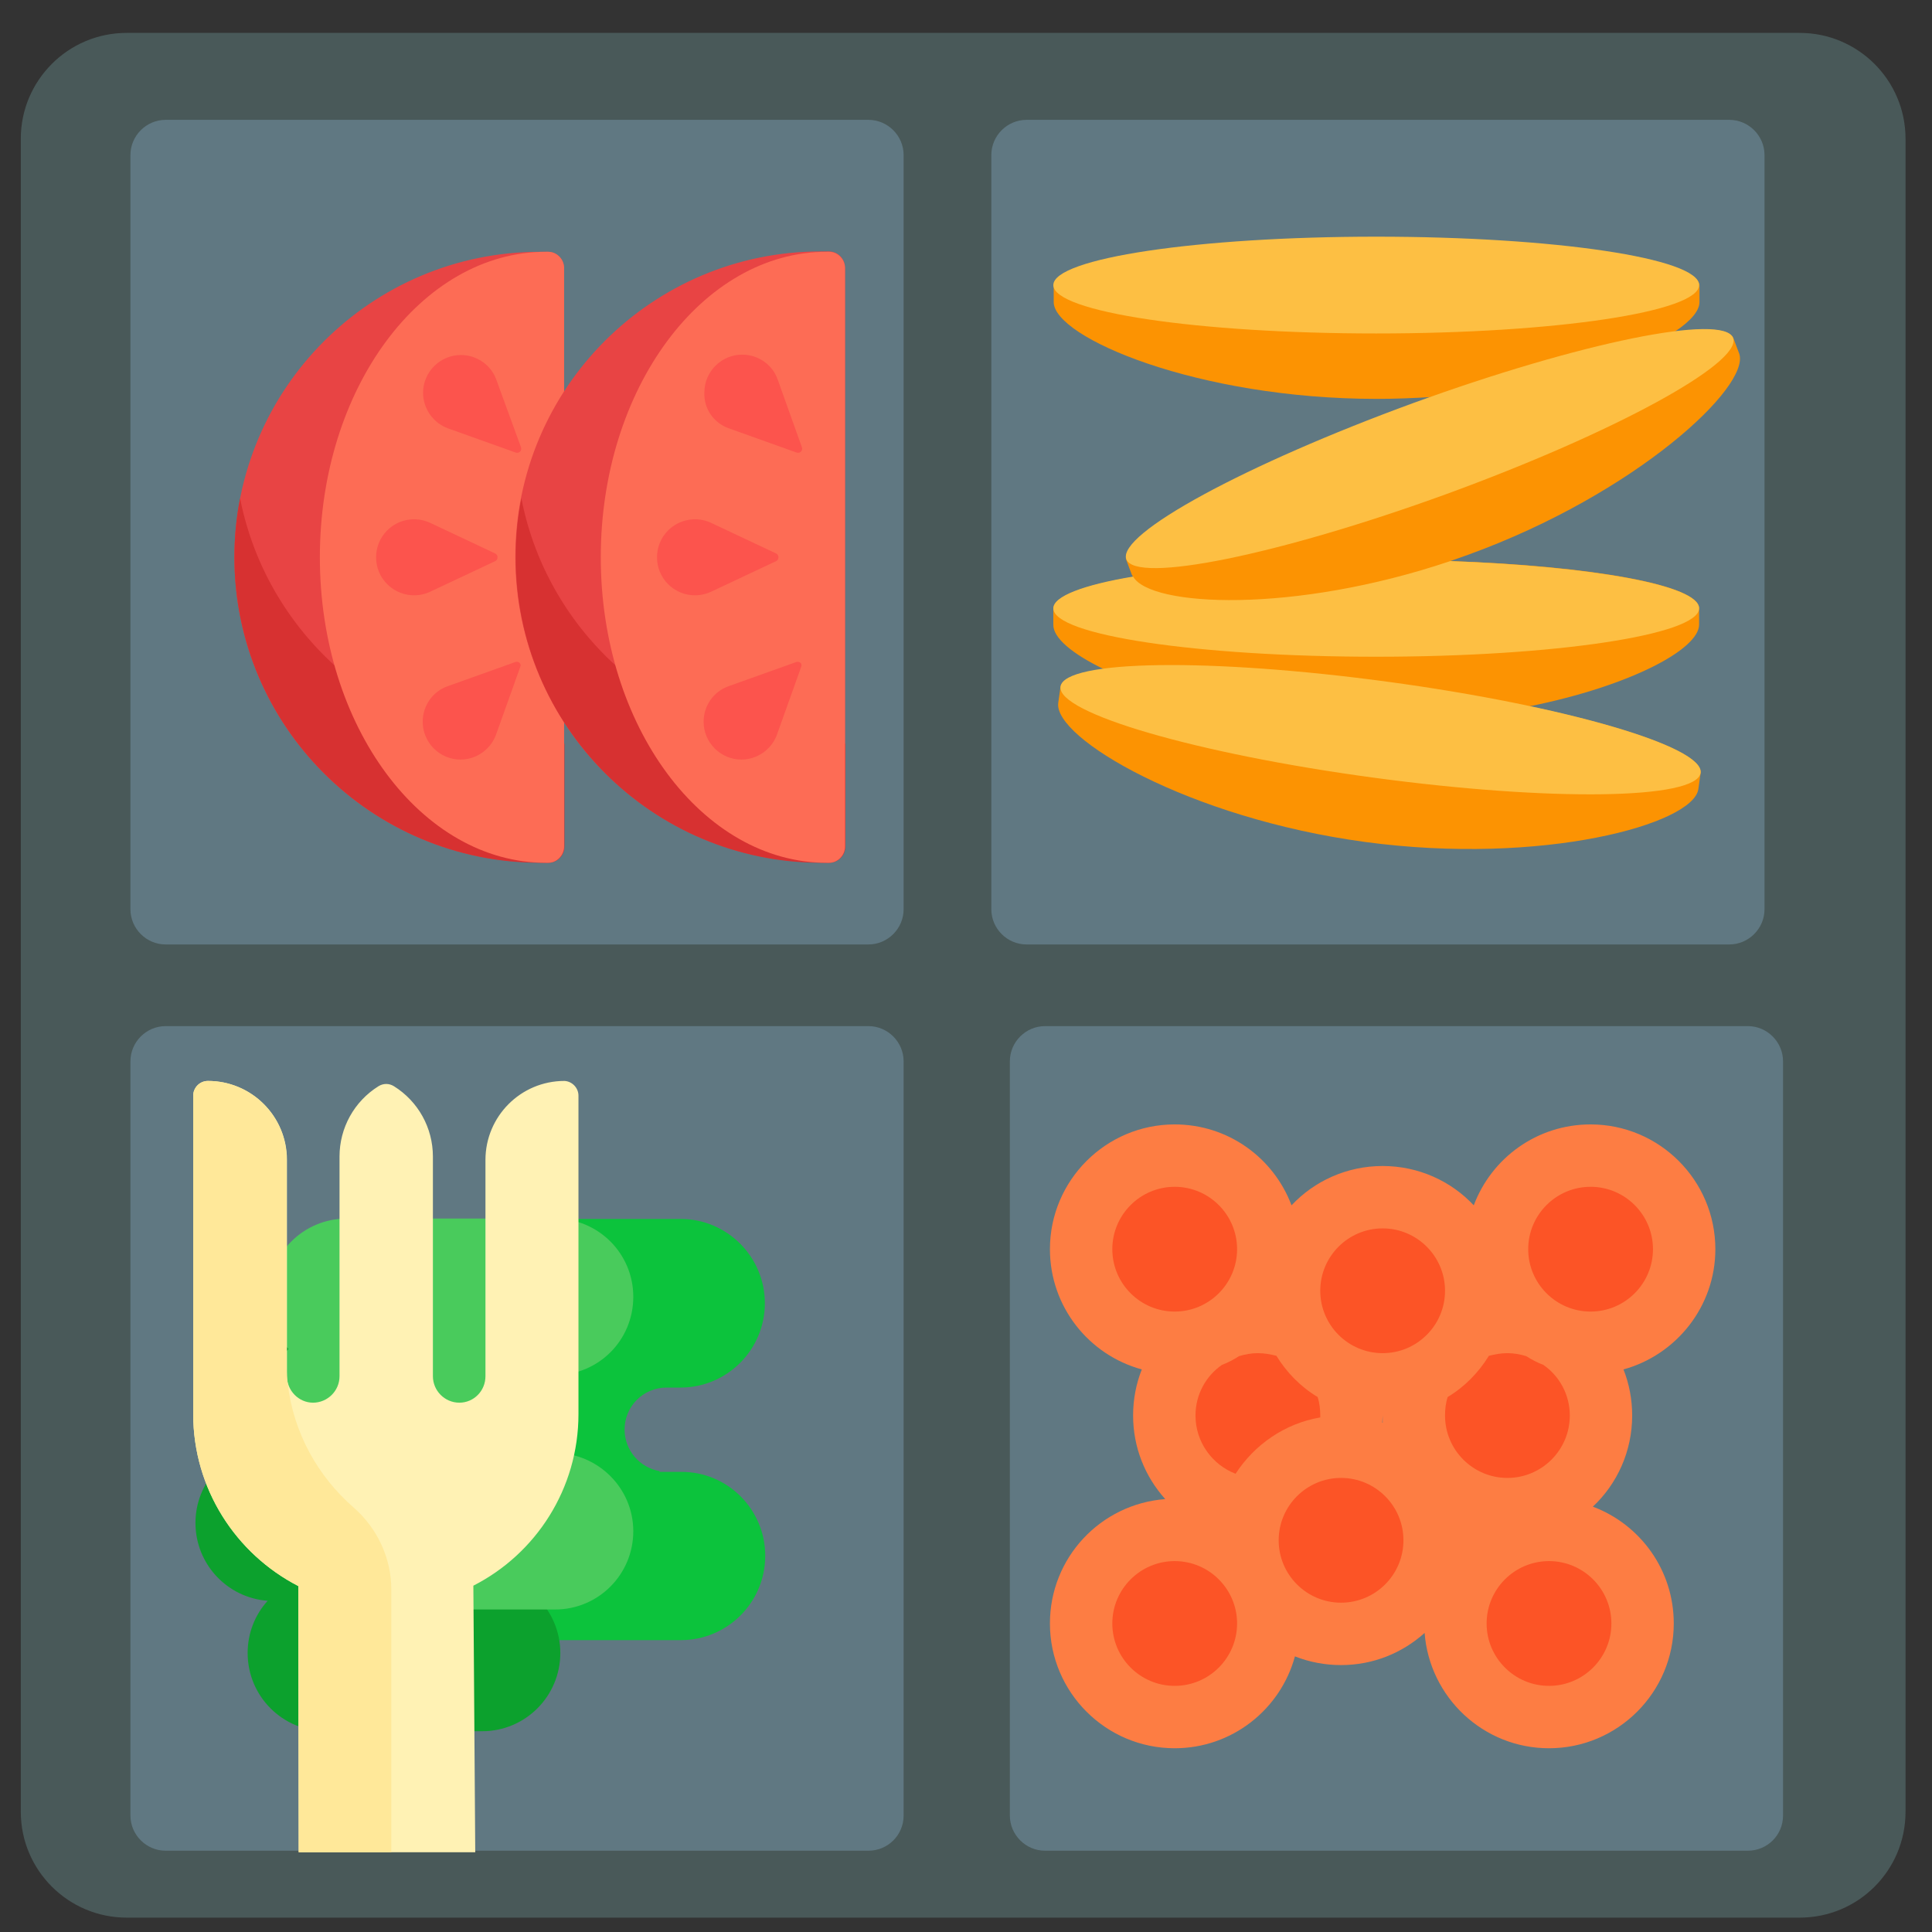
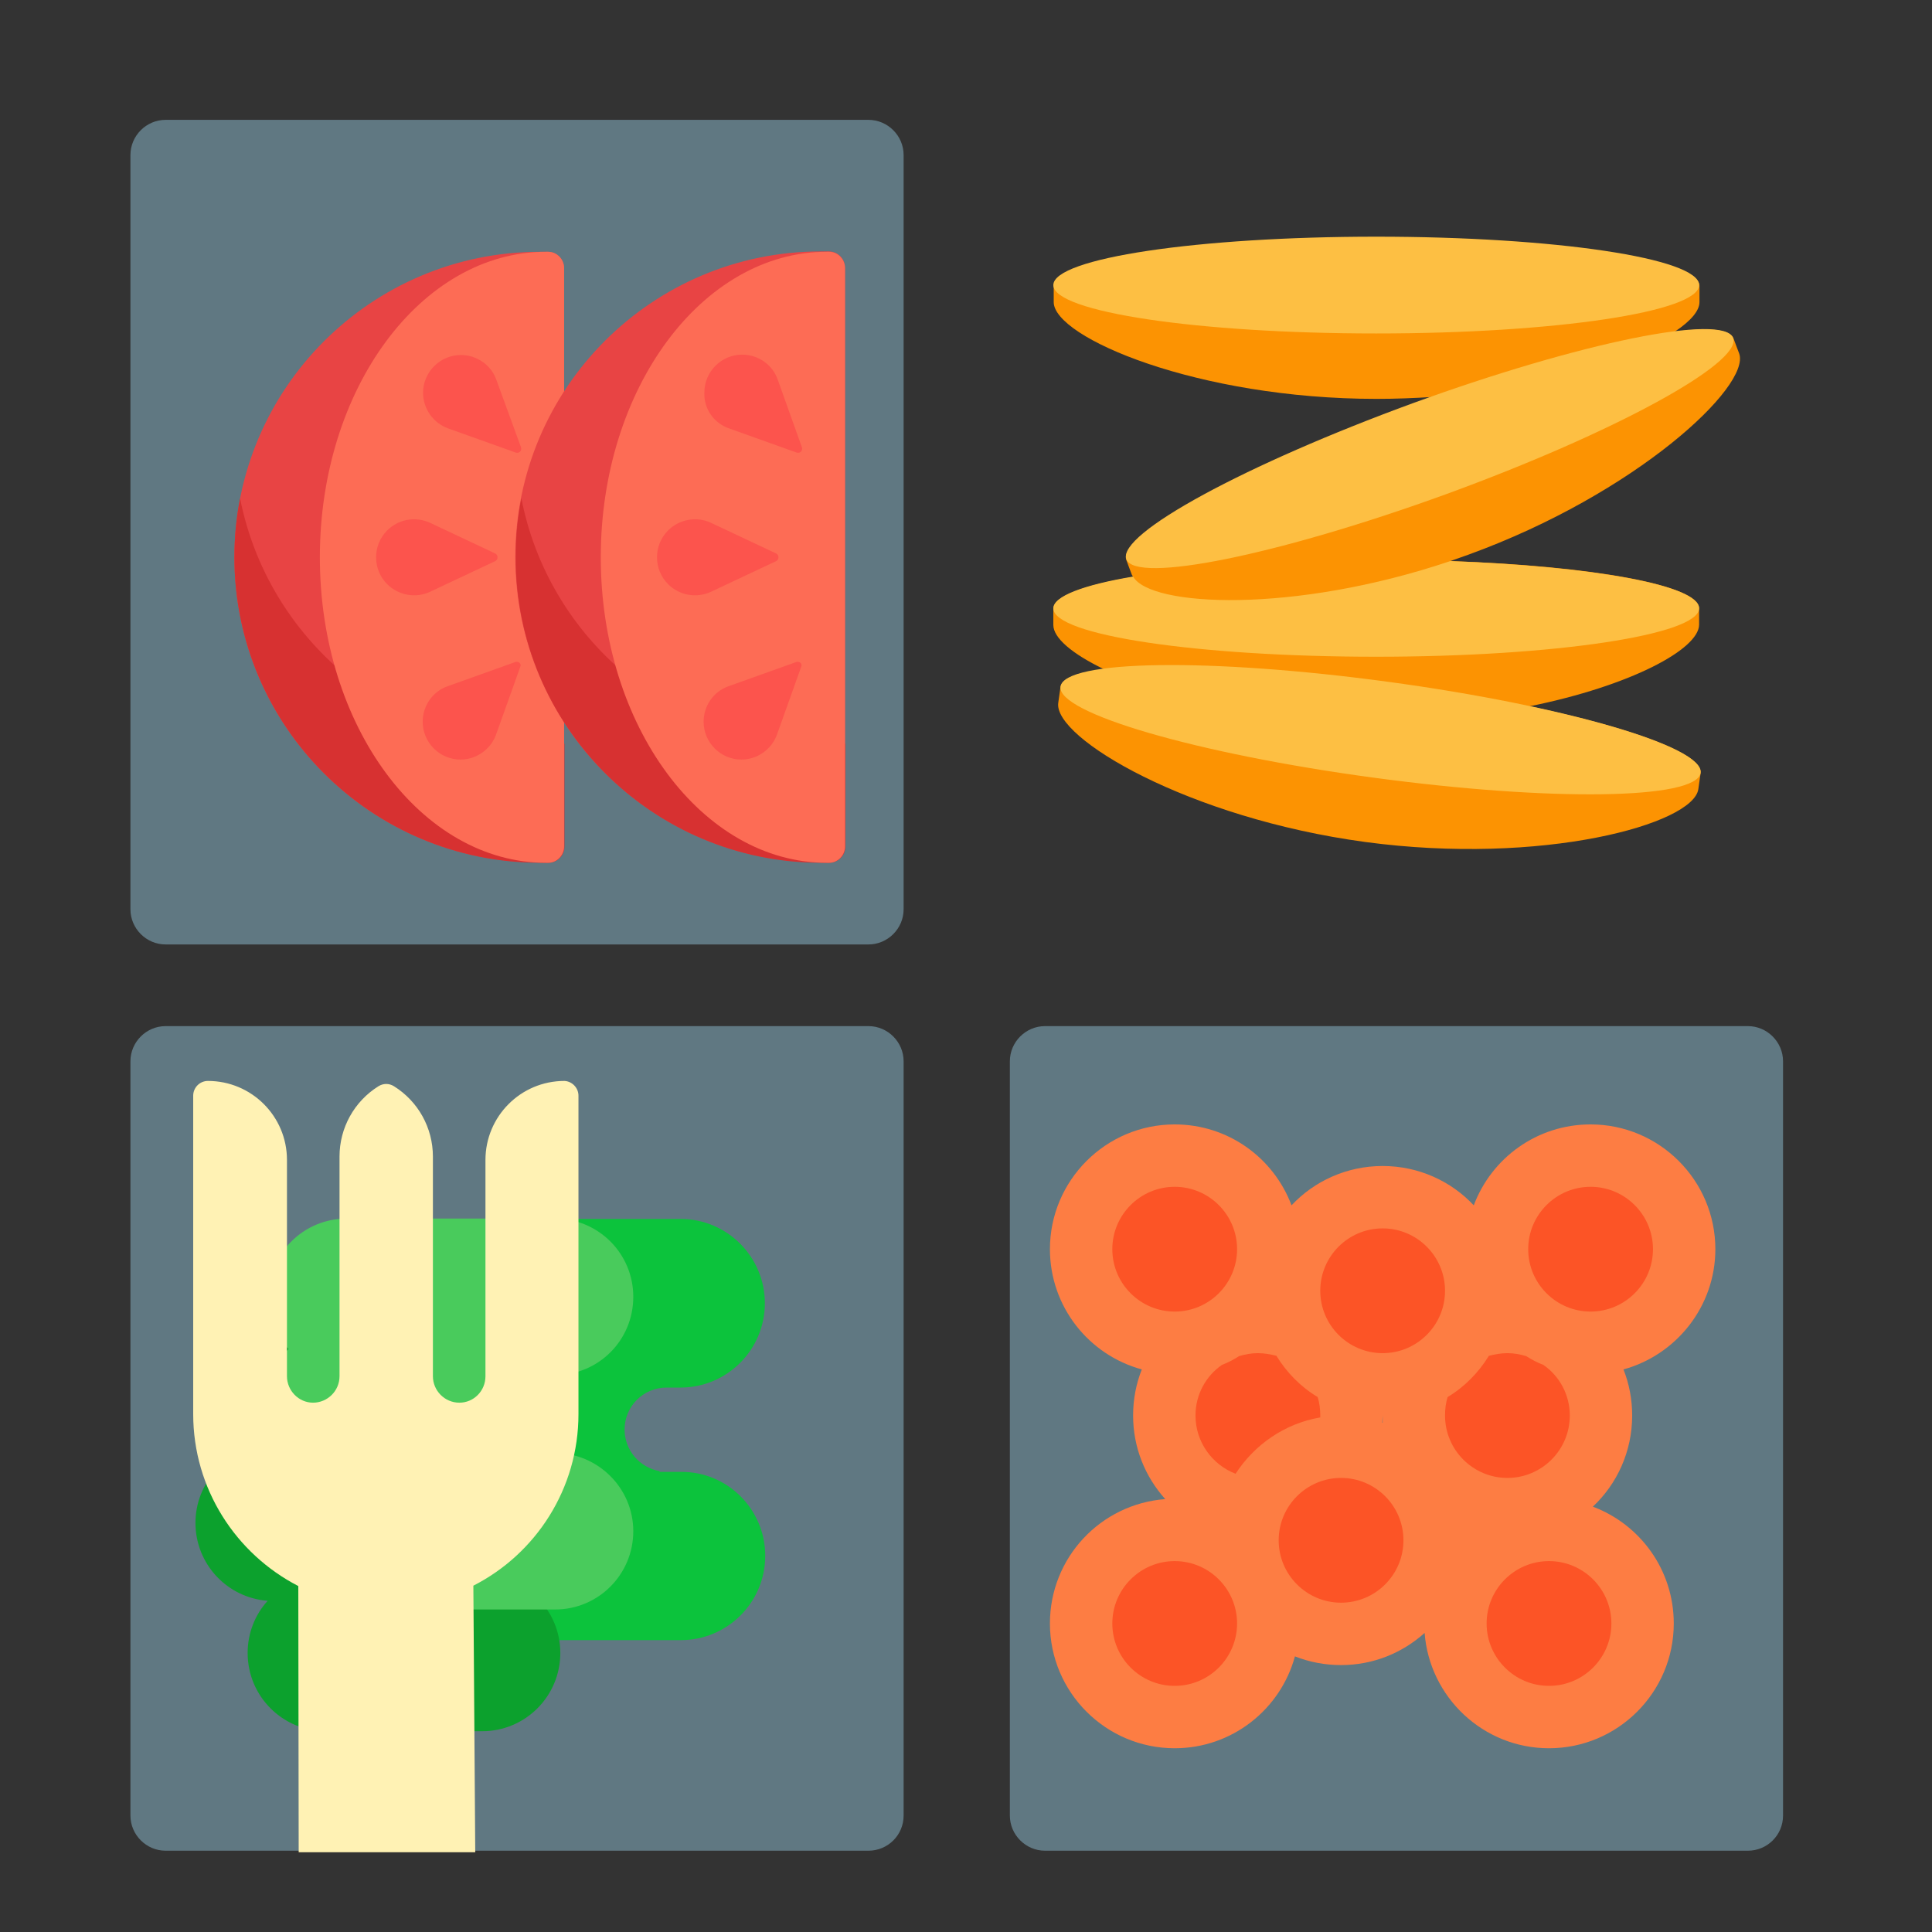
<svg xmlns="http://www.w3.org/2000/svg" version="1.1" id="Layer_1" x="0px" y="0px" viewBox="0 0 511 511" style="enable-background:new 0 0 511 511;" xml:space="preserve">
  <rect x="0" y="0" width="511" height="511" fill="#333333" stroke="none" />
  <style type="text/css">
	.st0{fill:#495959;}
	.st1{fill:#607882;}
	.st2{fill:#E84444;}
	.st3{fill:#D73131;}
	.st4{fill:#FD6C55;}
	.st5{fill:#FC544D;}
	.st6{fill:#0CC33C;}
	.st7{fill:#0CA12D;}
	.st8{fill:#49CB5C;}
	.st9{fill:#FFF2B4;}
	.st10{fill:#FFE899;}
	.st11{fill:#FC9302;}
	.st12{fill:#FDBF43;}
	.st13{fill:#FD7D43;}
	.st14{fill:#FC5426;}
</style>
-   <path class="st0" d="M476,507.2H33.5c-15.4,0-28-12.5-28-28V36.7c0-15.4,12.5-28,28-28H476c15.4,0,28,12.5,28,28v442.5  C504,494.7,491.5,507.2,476,507.2z" />
  <path class="st1" d="M229.7,249.8H43.8c-5.1,0-9.3-4.2-9.3-9.3V41c0-5.1,4.2-9.3,9.3-9.3h185.9c5.1,0,9.3,4.2,9.3,9.3v199.5  C239,245.6,234.8,249.8,229.7,249.8z" />
  <path class="st1" d="M229.7,489.5H43.8c-5.1,0-9.3-4.2-9.3-9.3V280.7c0-5.1,4.2-9.3,9.3-9.3h185.9c5.1,0,9.3,4.2,9.3,9.3v199.5  C239,485.4,234.8,489.5,229.7,489.5z" />
  <path class="st1" d="M462.3,489.5H276.4c-5.1,0-9.3-4.2-9.3-9.3V280.7c0-5.1,4.2-9.3,9.3-9.3h185.9c5.1,0,9.3,4.2,9.3,9.3v199.5  C471.6,485.4,467.4,489.5,462.3,489.5z" />
-   <path class="st1" d="M457.4,249.8H271.5c-5.1,0-9.3-4.2-9.3-9.3V41c0-5.1,4.2-9.3,9.3-9.3h185.9c5.1,0,9.3,4.2,9.3,9.3v199.5  C466.7,245.6,462.5,249.8,457.4,249.8z" />
  <g>
    <path class="st2" d="M149.2,223.8c0,2.3-1.8,4.2-4.1,4.3c-0.8,0-1.6,0-2.3,0C98.2,228.2,62,192,62,147.4s36.2-80.8,80.8-80.8   c0.8,0,1.6,0,2.3,0c2.3,0.1,4.1,2,4.1,4.3V223.8z" />
    <path class="st3" d="M142.8,197c2.2,0,4.3-0.1,6.5-0.3v27.2c0,2.3-1.8,4.2-4.1,4.3c-0.8,0-1.6,0-2.3,0C98.2,228.2,62,192,62,147.4   c0-5.3,0.5-10.6,1.5-15.6C70.8,168.9,103.5,197,142.8,197z" />
    <path class="st4" d="M149.2,223.9c0,2.3-1.9,4.3-4.2,4.3c-0.2,0-0.4,0-0.6,0c-33,0-59.8-36.2-59.8-80.8s26.8-80.8,59.8-80.8   c0.2,0,0.4,0,0.6,0c2.3,0,4.2,2,4.2,4.3V223.9z" />
    <path class="st2" d="M223.5,223.8c0,2.3-1.8,4.2-4.1,4.3c-0.8,0-1.6,0-2.3,0c-44.6,0-80.8-36.2-80.8-80.8s36.2-80.8,80.8-80.8   c0.8,0,1.6,0,2.3,0c2.3,0.1,4.1,2,4.1,4.3V223.8z" />
    <path class="st3" d="M217.1,197c2.2,0,4.3-0.1,6.5-0.3v27.2c0,2.3-1.8,4.2-4.1,4.3c-0.8,0-1.6,0-2.3,0c-44.6,0-80.8-36.2-80.8-80.8   c0-5.3,0.5-10.6,1.5-15.6C145.1,168.9,177.8,197,217.1,197z" />
    <path class="st4" d="M223.5,223.9c0,2.3-1.9,4.3-4.2,4.3c-0.2,0-0.4,0-0.6,0c-33,0-59.8-36.2-59.8-80.8s26.8-80.8,59.8-80.8   c0.2,0,0.4,0,0.6,0c2.3,0,4.2,2,4.2,4.3V223.9z" />
    <path class="st5" d="M113.8,156.5c-3.8,1.8-8.4,1-11.4-2c-3.9-3.9-3.9-10.3,0-14.2c3-3,7.5-3.8,11.4-2l17.2,8.1   c0.8,0.4,0.8,1.6,0,2L113.8,156.5z M136.3,175.1l-17.9,6.4c-4,1.4-6.6,5.2-6.6,9.4c0,5.5,4.5,10,10,10c4.2,0,8-2.7,9.4-6.6   l6.4-17.9C138,175.6,137.2,174.8,136.3,175.1z M131.3,100.5c-1.4-4-5.2-6.6-9.4-6.6c-5.5,0-10,4.5-10,10c0,4.2,2.7,8,6.6,9.4   l17.9,6.4c0.9,0.3,1.7-0.5,1.4-1.4L131.3,100.5z M205.3,148.4c0.8-0.4,0.8-1.6,0-2l-17.2-8.1c-3.8-1.8-8.4-1-11.4,2   c-3.9,3.9-3.9,10.3,0,14.2c3,3,7.5,3.8,11.4,2L205.3,148.4z M210.6,175.1l-17.9,6.4c-4,1.4-6.6,5.2-6.6,9.4c0,5.5,4.5,10,10,10   c4.2,0,8-2.7,9.4-6.6l6.4-17.9C212.3,175.6,211.5,174.8,210.6,175.1z M192.8,113.3l17.9,6.4c0.9,0.3,1.7-0.5,1.4-1.4l-6.4-17.9   c-1.4-4-5.2-6.6-9.4-6.6c-5.5,0-10,4.5-10,10C186.1,108.1,188.8,111.9,192.8,113.3z" />
  </g>
  <g>
    <path class="st6" d="M202.4,411.5c0,12.3-10,22.3-22.3,22.3h-44.6c-12.3,0-22.3-10-22.3-22.3c0-5.7,2.2-11,5.7-14.9   c-11.5-0.9-20.6-10.5-20.6-22.2c0-5.7,2.1-10.9,5.7-14.8c-3.5-3.9-5.7-9.1-5.7-14.9c0-12.3,10-22.3,22.3-22.3h59.4   c12.3,0,22.3,10,22.3,22.3c0,12.3-10,22.3-22.3,22.3h-3.7c-6.2,0-11.1,5-11.1,11.1c0,5.5,4,10.1,9.3,11c0,0.1-0.1,0.1-0.1,0.2h5.7   C192.4,389.2,202.4,399.2,202.4,411.5z" />
    <path class="st7" d="M148.2,437.2c0,11.4-9.2,20.7-20.7,20.7H86.2c-11.4,0-20.7-9.2-20.7-20.7c0-5.3,2-10.2,5.3-13.8   c-10.7-0.8-19.1-9.7-19.1-20.6c0-5.3,2-10.1,5.3-13.8c-3.3-3.7-5.3-8.5-5.3-13.8c0-11.4,9.2-20.7,20.7-20.7h55.1   c11.4,0,20.7,9.2,20.7,20.7c0,11.4-9.2,20.7-20.7,20.7h-3.4c-5.7,0-10.3,4.6-10.3,10.3c0,5.1,3.7,9.4,8.6,10.2c0,0-0.1,0.1-0.1,0.2   h5.3C138.9,416.5,148.2,425.8,148.2,437.2z" />
    <path class="st8" d="M167.5,405c0,11.4-9.2,20.7-20.7,20.7h-41.3c-11.4,0-20.7-9.2-20.7-20.7c0-5.3,2-10.2,5.3-13.8   c-10.7-0.8-19.1-9.7-19.1-20.6c0-5.3,2-10.1,5.3-13.8c-3.3-3.7-5.3-8.5-5.3-13.8c0-11.4,9.2-20.7,20.7-20.7h55.1   c11.4,0,20.7,9.2,20.7,20.7s-9.2,20.7-20.7,20.7h-3.4c-5.7,0-10.3,4.6-10.3,10.3c0,5.1,3.7,9.4,8.6,10.2c0,0-0.1,0.1-0.1,0.1h5.3   C158.2,384.4,167.5,393.6,167.5,405z" />
    <path class="st9" d="M153,289.8V374c0,19.8-11.3,37-27.8,45.4l0.5,70.5l-46.7,0l-0.1-70.4C62.4,411,51.1,393.8,51.1,374v-84.2   c0-2.1,1.7-3.9,3.9-3.9c11.5,0,20.9,9.3,20.9,20.9V364c0,3.8,3.1,7,6.9,7c3.8,0,7-3.1,7-7v-58.1c0-7.6,3.9-14.6,10.3-18.6   c1.3-0.8,2.8-0.8,4.1,0c6.4,4,10.3,11,10.3,18.6V364c0,3.8,3.1,7,7,7c3.8,0,6.9-3.1,6.9-7v-57.2c0-11.5,9.3-20.9,20.9-20.9   C151.3,286,153,287.7,153,289.8z" />
-     <path class="st10" d="M103.5,420.4v69.5l-24.5,0l-0.1-70.4C62.4,411,51.1,393.8,51.1,374v-84.2c0-2.1,1.7-3.9,3.9-3.9   c11.1,0,20.2,8.7,20.8,19.6V357c0,0,0,4.4,0,5.1c0,0,0.1,3.2,0.3,3.8c1.5,13.1,8,24.6,17.4,32.8   C99.8,404.2,103.5,412.1,103.5,420.4z" />
  </g>
  <g>
    <path class="st11" d="M388.4,146.7c-1.6,0.6-3.2,1.1-4.8,1.7c37.7,1.3,65.8,6.4,65.8,12.5v4.3c0,6.5-18.1,16.2-44.8,21.6   c27.4,5.8,45.9,12.7,45.2,17.7c-0.1,0.6-0.5,3.4-0.6,4.2c-1.3,9.3-41.3,20.3-88.1,14c-46.7-6.3-82.5-27.5-81.2-36.8   c0.1-0.8,0.5-3.6,0.6-4.2c0.3-2.2,4.4-3.8,11.5-4.7c-8.5-4.1-13.4-8.3-13.4-11.7c0-0.8,0-3.6,0-4.3c0-3.2,8-6.2,21.1-8.4   c-0.1-0.2-0.2-0.4-0.3-0.5c-0.3-0.8-1.3-3.4-1.5-4c-2.4-6.6,31.5-25.1,75.9-41.3c1.7-0.6,3.3-1.2,5-1.8c-4.8,0.3-9.7,0.5-14.7,0.5   c-47.2,0-85.4-16.2-85.4-25.6c0-0.8,0-3.6,0-4.3c0-7.1,38.2-12.8,85.4-12.8s85.4,5.7,85.4,12.8v4.3c0,2.3-2.3,5-6.5,7.8   c8.9-1.1,14.6-0.6,15.5,1.8c0.2,0.6,1.2,3.2,1.5,4C463.1,102.2,432.7,130.6,388.4,146.7z" />
    <path class="st12" d="M278.6,75.4c0-7.1,38.2-12.8,85.4-12.8s85.4,5.7,85.4,12.8c0,7.1-38.2,12.8-85.4,12.8S278.6,82.5,278.6,75.4z    M366.9,180.3c-46.7-6.3-85.4-5.8-86.4,1.3c-1,7,36.2,17.8,82.9,24.1c46.7,6.3,85.4,5.8,86.4-1.3   C450.7,197.4,413.6,186.6,366.9,180.3z M449.4,160.9c0-6.1-28.1-11.1-65.8-12.5c-41.5,14-79.4,12.1-83.9,4.1   c-13.1,2.2-21.1,5.2-21.1,8.4c0,7.1,38.2,12.8,85.4,12.8S449.4,167.9,449.4,160.9z M458.4,89.4c-2.4-6.6-40.3,1.1-84.6,17.2   c-44.3,16.2-78.3,34.6-75.9,41.3c2.4,6.6,40.3-1.1,84.6-17.2C426.9,114.5,460.8,96,458.4,89.4z" />
  </g>
  <g>
    <path class="st13" d="M453.7,330.4c0-18.2-14.8-33-33-33c-14.2,0-26.2,8.9-30.9,21.4c-6-6.4-14.6-10.4-24.1-10.4s-18.1,4-24.1,10.4   c-4.7-12.5-16.7-21.4-30.9-21.4c-18.2,0-33,14.8-33,33c0,15.2,10.3,28,24.3,31.8c-1.5,3.8-2.3,7.9-2.3,12.2   c0,8.5,3.2,16.2,8.5,22.1c-17.1,1.3-30.5,15.5-30.5,32.9c0,18.2,14.8,33,33,33c15.2,0,28-10.3,31.8-24.3c3.8,1.5,7.9,2.3,12.2,2.3   c8.5,0,16.2-3.2,22.1-8.5c1.3,17,15.5,30.5,32.9,30.5c18.2,0,33-14.8,33-33c0-14.2-8.9-26.2-21.4-30.9c6.4-6,10.4-14.6,10.4-24.1   c0-4.3-0.8-8.4-2.3-12.2C443.3,358.4,453.7,345.6,453.7,330.4z M365.7,376.3c0,0-0.1,0-0.1,0c0-0.6,0.1-1.2,0.1-1.9   C365.7,375,365.7,375.7,365.7,376.3z" />
    <path class="st14" d="M349.2,374.9c-9.4,1.6-17.4,7.2-22.4,14.9c-6.2-2.4-10.6-8.4-10.6-15.4c0-5.6,2.8-10.5,7-13.4   c1.6-0.6,3.1-1.4,4.5-2.3c1.6-0.5,3.3-0.8,5-0.8c1.7,0,3.3,0.3,4.9,0.7c2.7,4.4,6.4,8.2,10.9,10.9c0.5,1.5,0.7,3.2,0.7,4.9   C349.2,374.6,349.2,374.7,349.2,374.9z M415.2,374.4c0-5.6-2.8-10.5-7-13.4c-1.6-0.6-3.1-1.4-4.5-2.3c-1.6-0.5-3.3-0.8-5-0.8   c-1.7,0-3.3,0.3-4.9,0.7c-2.7,4.4-6.4,8.2-10.9,10.9c-0.5,1.5-0.7,3.2-0.7,4.9c0,9.1,7.4,16.5,16.5,16.5   C407.8,390.9,415.2,383.5,415.2,374.4z M310.7,412.9c-9.1,0-16.5,7.4-16.5,16.5c0,9.1,7.4,16.5,16.5,16.5c9.1,0,16.5-7.4,16.5-16.5   C327.2,420.3,319.8,412.9,310.7,412.9z M420.7,313.9c-9.1,0-16.5,7.4-16.5,16.5c0,9.1,7.4,16.5,16.5,16.5c9.1,0,16.5-7.4,16.5-16.5   C437.2,321.3,429.8,313.9,420.7,313.9z M310.7,346.9c9.1,0,16.5-7.4,16.5-16.5c0-9.1-7.4-16.5-16.5-16.5c-9.1,0-16.5,7.4-16.5,16.5   C294.2,339.5,301.6,346.9,310.7,346.9z M409.7,412.9c-9.1,0-16.5,7.4-16.5,16.5c0,9.1,7.4,16.5,16.5,16.5c9.1,0,16.5-7.4,16.5-16.5   C426.2,420.3,418.8,412.9,409.7,412.9z M354.7,390.9c-9.1,0-16.5,7.4-16.5,16.5c0,9.1,7.4,16.5,16.5,16.5c9.1,0,16.5-7.4,16.5-16.5   C371.2,398.3,363.8,390.9,354.7,390.9z M365.7,324.9c-9.1,0-16.5,7.4-16.5,16.5c0,9.1,7.4,16.5,16.5,16.5s16.5-7.4,16.5-16.5   C382.2,332.3,374.8,324.9,365.7,324.9z" />
  </g>
</svg>